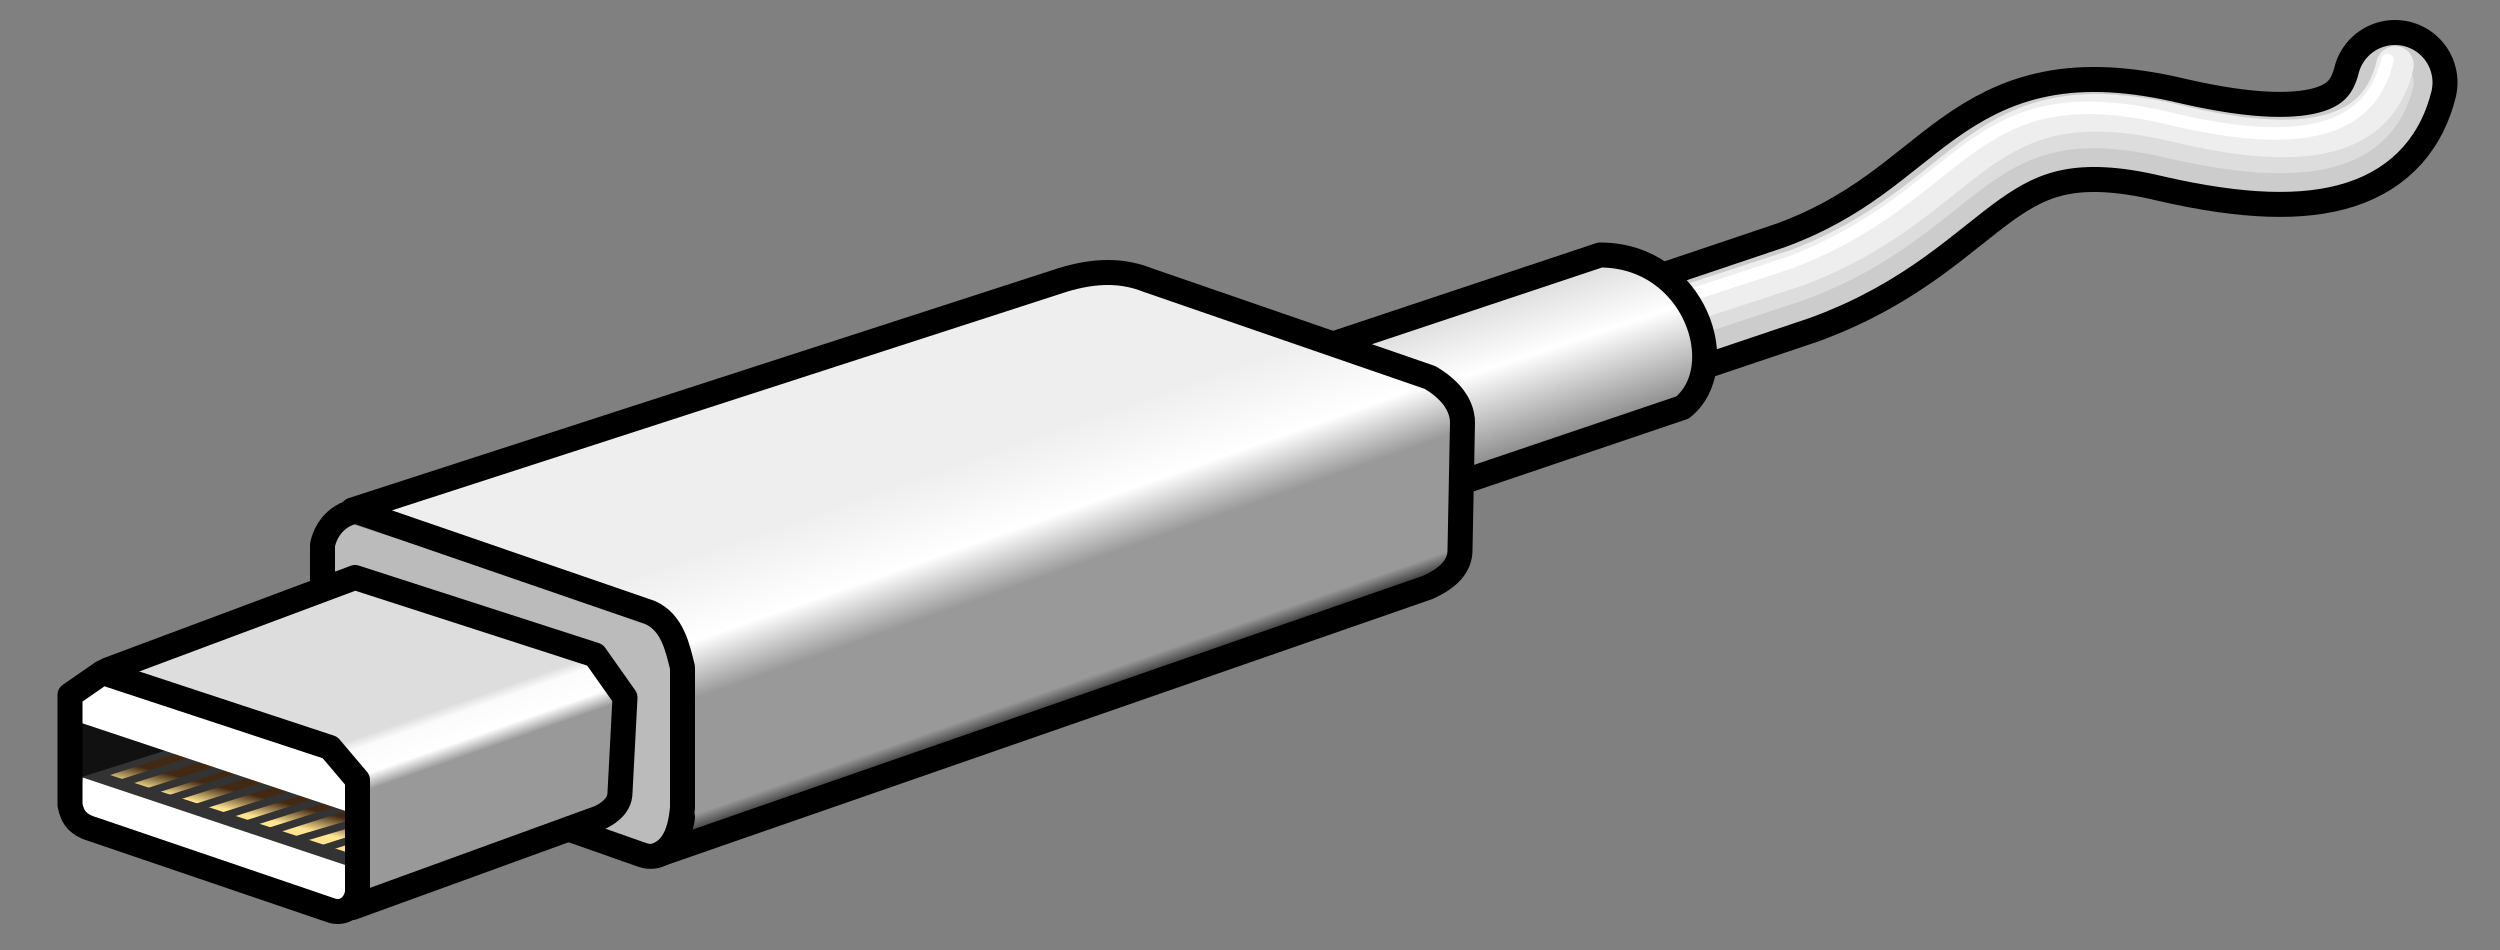
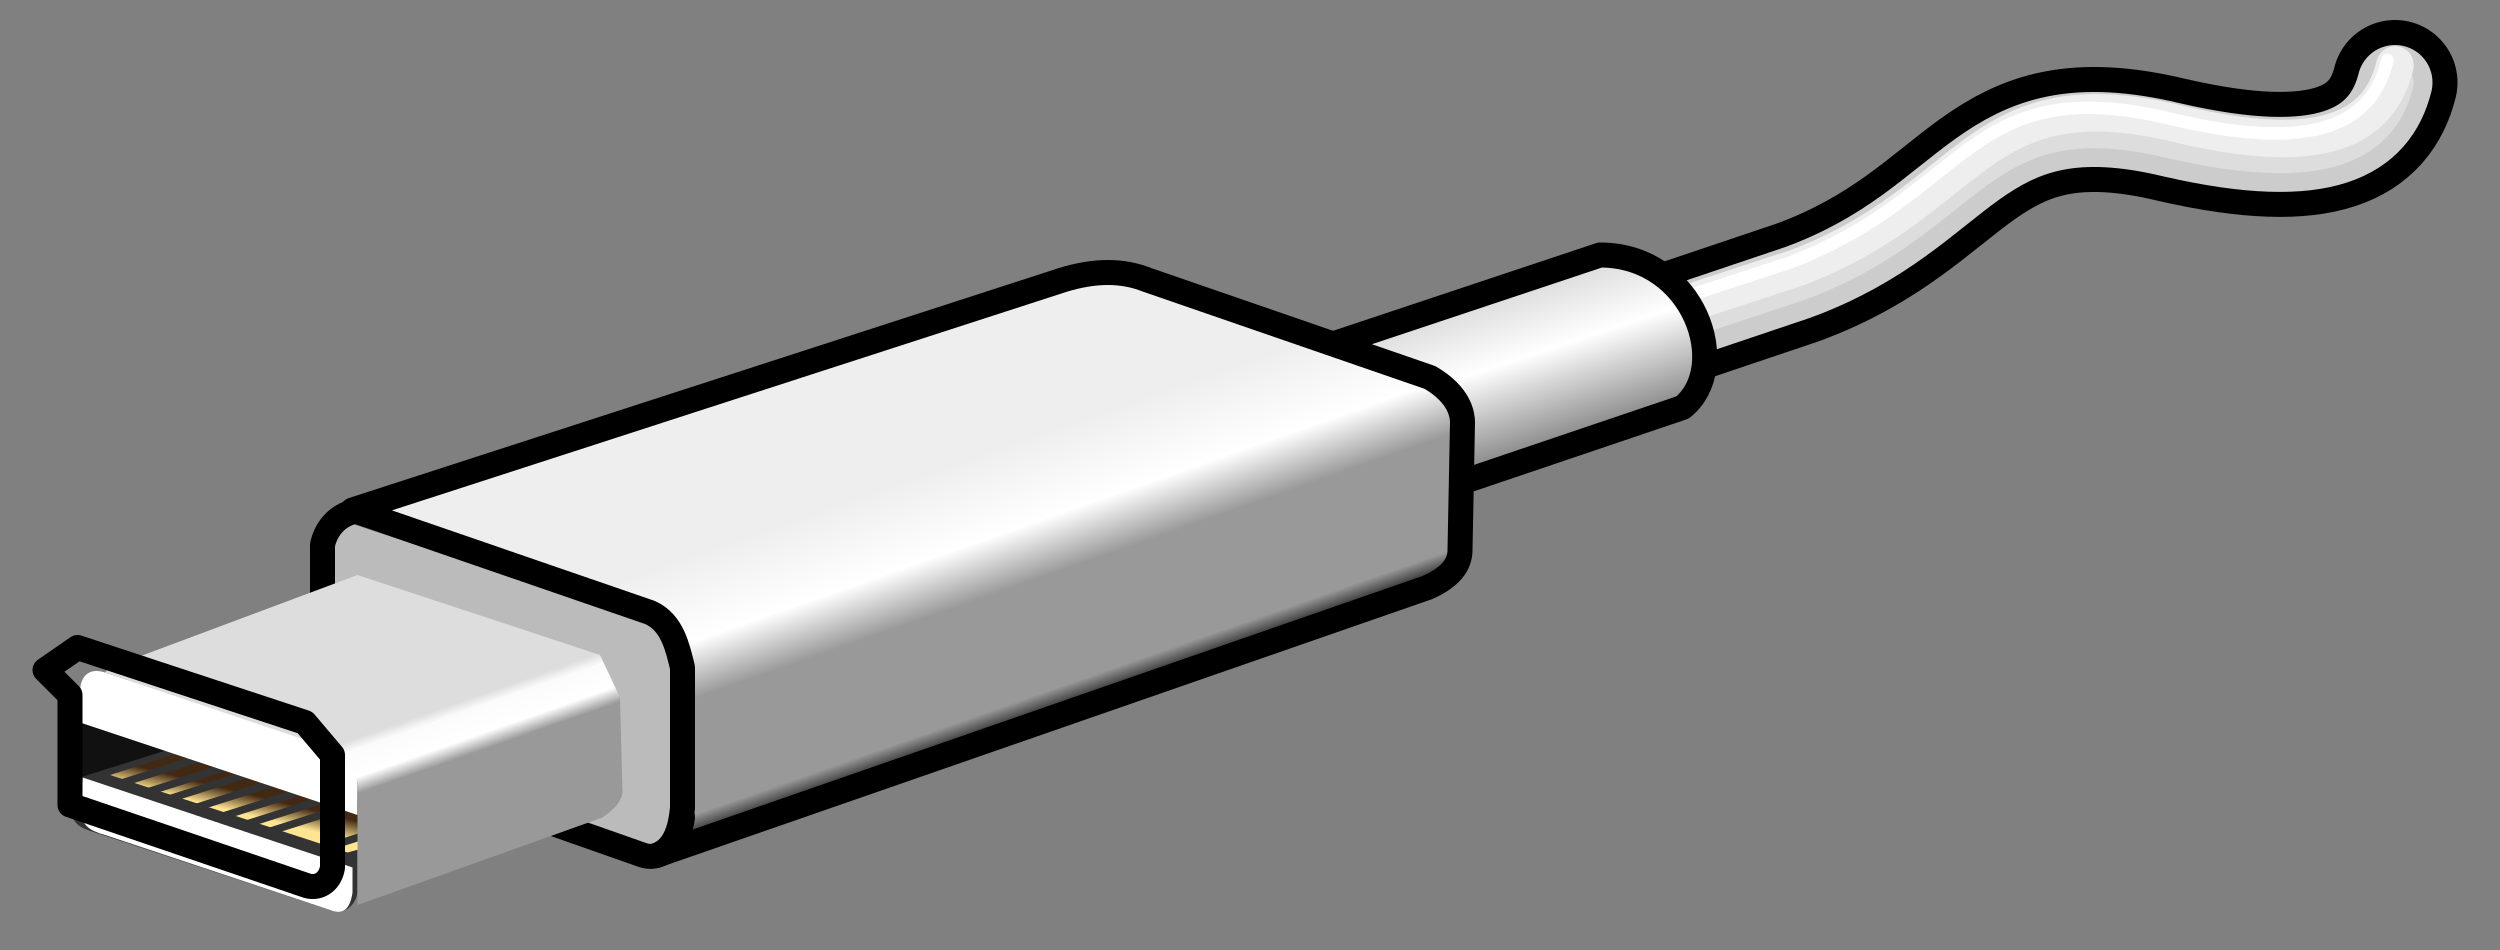
<svg xmlns="http://www.w3.org/2000/svg" viewBox="0 0 100 38">
  <rect x="0" y="0" width="100" height="38" fill="#808080" stroke="none" />
  <defs>
    <linearGradient id="Gradient-0" x1="5.3" y1="-8.8" x2="7.4" y2="-2.4" gradientUnits="userSpaceOnUse">
      <stop offset="0" stop-color="#dcdcdc" />
      <stop offset=".4" stop-color="#fff" />
      <stop offset="1" stop-color="#7e7d7d" />
    </linearGradient>
    <linearGradient id="Gradient-1" x1="6.7" y1="-4.9" x2="10.3" y2="5.4" gradientUnits="userSpaceOnUse">
      <stop offset="0" stop-color="#eee" />
      <stop offset=".3" stop-color="#fff" />
      <stop offset=".5" stop-color="#999" />
      <stop offset=".9" stop-color="#999" />
      <stop offset="1" stop-color="#000" />
    </linearGradient>
    <linearGradient id="Gradient-2" x1="5.5" y1="1.6" x2="5.7" y2=".8" gradientUnits="userSpaceOnUse">
      <stop offset="0" stop-color="#ffe592" />
      <stop offset="1" stop-color="#422913" />
    </linearGradient>
    <linearGradient id="Gradient-3" x1="12.9" y1="2.9" x2="13.6" y2="4.9" gradientUnits="userSpaceOnUse">
      <stop offset="0" stop-color="#ddd" />
      <stop offset=".2" stop-color="#fbfbfb" />
      <stop offset=".7" stop-color="#fff" />
      <stop offset="1" stop-color="#999" />
    </linearGradient>
  </defs>
  <g transform="translate(2.6,-1.1)">
    <g transform="translate(57.4,3.4)">
      <path d="M-30.3 23.5l32.7-11.3l9.5-3.2c7.1-2.6 7.1-7.6 15-5.7c6.1 1.4 8.3 .1 8.9-2.3" stroke="#000" fill="none" stroke-linecap="round" stroke-linejoin="round" stroke-width="5" />
      <path d="M-30.4 23.6l32.5-11.3l9.8-3.3c7.1-2.6 7.1-7.6 15-5.7c6.1 1.4 8.3 .1 8.9-2.3" stroke="#ccc" fill="none" stroke-linecap="round" stroke-linejoin="round" stroke-width="3" />
      <path d="M-30.4 23.6l31.4-11l10.9-3.6c7.1-2.6 7.1-7.6 15-5.7c6.1 1.4 8.3 .1 8.9-2.3" stroke="#ddd" fill="none" stroke-linecap="round" stroke-linejoin="round" stroke-width="1.5" />
      <path d="M-30.6 23.1l31.5-11.1l11-3.6c7.1-2.7 7.1-7.6 15-5.8c6.1 1.5 8.3 .2 8.9-2.3" stroke="#eee" fill="none" stroke-linecap="round" stroke-linejoin="round" stroke-width="1.5" />
      <path d="M-30.6 22.8l31.2-11l11-3.6c7.1-2.7 7.1-7.6 15-5.8c6.1 1.5 8.3 .2 8.9-2.3" stroke="#fff" fill="none" stroke-linecap="round" stroke-linejoin="round" stroke-width=".5" />
    </g>
    <path d="M0 0l13-4.4c2-1.6 .5-6.1-3.3-6.1l-13.5 4.5c0 0 3.8 6 3.8 6Z" stroke="#000" fill="url(#Gradient-0)" stroke-linecap="round" stroke-linejoin="round" transform="translate(51.7,21.8)" />
    <g transform="translate(5.9,7.1)">
      <path d="M4.4 15.7v8.1l13.1 4.5c.3 0 1-0.2 1-0.8l.1-7.4c0-0.4-0.3-1-0.9-1.2c0 0-12.3-4-12.3-4c-0.6-0.2-1 .3-1 .8Z" fill="#bbb" />
      <path d="M-2 2.5c-0.2-0.8-0.4-1.8-1.3-2.2l-11.9-4.1l28.4-9.2c1.3-0.4 2.4-0.4 3.4 0l11.3 3.9c1.2 .7 1.3 1.5 1.3 1.8c0 0-0.1 5.1-0.1 5.1c0 .6-0.4 1.1-1.3 1.5c0 0-30.8 10.7-30.8 10.7c.5-0.2 .9-0.7 1-1.9c0 0 0-5.6 0-5.6Z" stroke="#000" fill="url(#Gradient-1)" stroke-linecap="round" stroke-linejoin="round" transform="translate(20.8,18.2)" />
      <path d="M6 14.4c-1.1 .1-1.5 .9-1.6 1.4v7.9l12.8 4.5c.9 .3 1.5-0.7 1.6-1.5" stroke="#000" fill="none" stroke-linecap="round" stroke-linejoin="round" />
    </g>
    <g transform="translate(-8.5,48.3)">
      <path d="M8.7-19.4v4.5c.1 .6 .3 .8 1 1l9.4 3.1c.5 .2 1-0.1 1.1-0.7v-4.3l-1.2-1.6l-9.1-2.8Z" fill="#333" />
      <path d="M9.1-16.1l3.8-1.2l-0.1-1.4l-3.7-0.1c0 0 0 2.7 0 2.7Z" fill="#111" />
      <g transform="translate(8.3,-17.8)">
        <path d="M0 0l3.4-1.1l9.7 3.2l-3.6 1c0 0-9.5-3.1-9.5-3.1Z" fill="url(#Gradient-2)" transform="translate(2,1.6)" />
        <g transform="translate(1.9,.7)">
          <path d="M0 1.4l4.4-1.4" fill="none" stroke-width=".3" stroke-linecap="round" stroke-linejoin="round" stroke="#333" />
          <path d="M.9 1.8l4.4-1.4" fill="none" stroke-width=".3" stroke-linecap="round" stroke-linejoin="round" stroke="#333" />
          <path d="M1.7 2.1l4.4-1.4" fill="none" stroke-width=".3" stroke-linecap="round" stroke-linejoin="round" stroke="#333" />
          <path d="M2.6 2.5l4.4-1.4" fill="none" stroke-width=".3" stroke-linecap="round" stroke-linejoin="round" stroke="#333" />
          <path d="M3.5 2.9l4.4-1.4" fill="none" stroke-width=".3" stroke-linecap="round" stroke-linejoin="round" stroke="#333" />
          <path d="M4.5 3.2l4.4-1.4" fill="none" stroke-width=".3" stroke-linecap="round" stroke-linejoin="round" stroke="#333" />
          <path d="M5.4 3.5l4.4-1.4" fill="none" stroke-width=".3" stroke-linecap="round" stroke-linejoin="round" stroke="#333" />
-           <path d="M6.5 3.8l4.4-1.3" fill="none" stroke-width=".3" stroke-linecap="round" stroke-linejoin="round" stroke="#333" />
          <path d="M7.5 4.2l4.4-1.4" fill="none" stroke-width=".3" stroke-linecap="round" stroke-linejoin="round" stroke="#333" />
        </g>
      </g>
      <path d="M9.2-16.1l-0.1 1.3c.1 .6 .3 .8 1 1l9 3c.5 .2 .8 0 .9-0.7v-1Z" fill="#fff" />
      <path d="M9.1-19.5v1.2c0 0 11.1 3.7 11.1 3.7v-1.2c0-0.6-0.4-1.2-1.2-1.6c0 0-8.9-2.9-8.9-2.9c-0.6-0.2-1 .1-1 .8Z" fill="#fff" />
      <path d="M.7 .9l9.9-3.7c0 0 9.7 3.2 9.7 3.2c0 0 .8 1.7 .8 1.7l.1 3.8c-0.1 .6-0.7 .9-0.8 1l-9.8 3.5v-4.9l-0.9-1.3l-9.2-3.1" fill="url(#Gradient-3)" transform="translate(9.6,-21.4)" />
-       <path d="M8.7-19.4v4.4c.1 .5 .3 .8 1 1l9.4 3.2c.5 .2 1-0.1 1.1-0.7v-4.5l-1.1-1.3c0 0-9.1-3-9.1-3c0 0-1.3 .9-1.3 .9Z" stroke="#000" fill="none" stroke-linecap="round" stroke-linejoin="round" />
-       <path d="M10.2-20.4l9.9-3.7c0 0 9.6 3.1 9.6 3.1l1.2 1.7l-0.2 3.8c0 .6-0.6 .9-0.8 1l-9.9 3.6" stroke="#000" fill="none" stroke-linecap="round" stroke-linejoin="round" />
+       <path d="M8.7-19.4v4.4l9.4 3.2c.5 .2 1-0.1 1.1-0.7v-4.5l-1.1-1.3c0 0-9.1-3-9.1-3c0 0-1.3 .9-1.3 .9Z" stroke="#000" fill="none" stroke-linecap="round" stroke-linejoin="round" />
    </g>
  </g>
</svg>